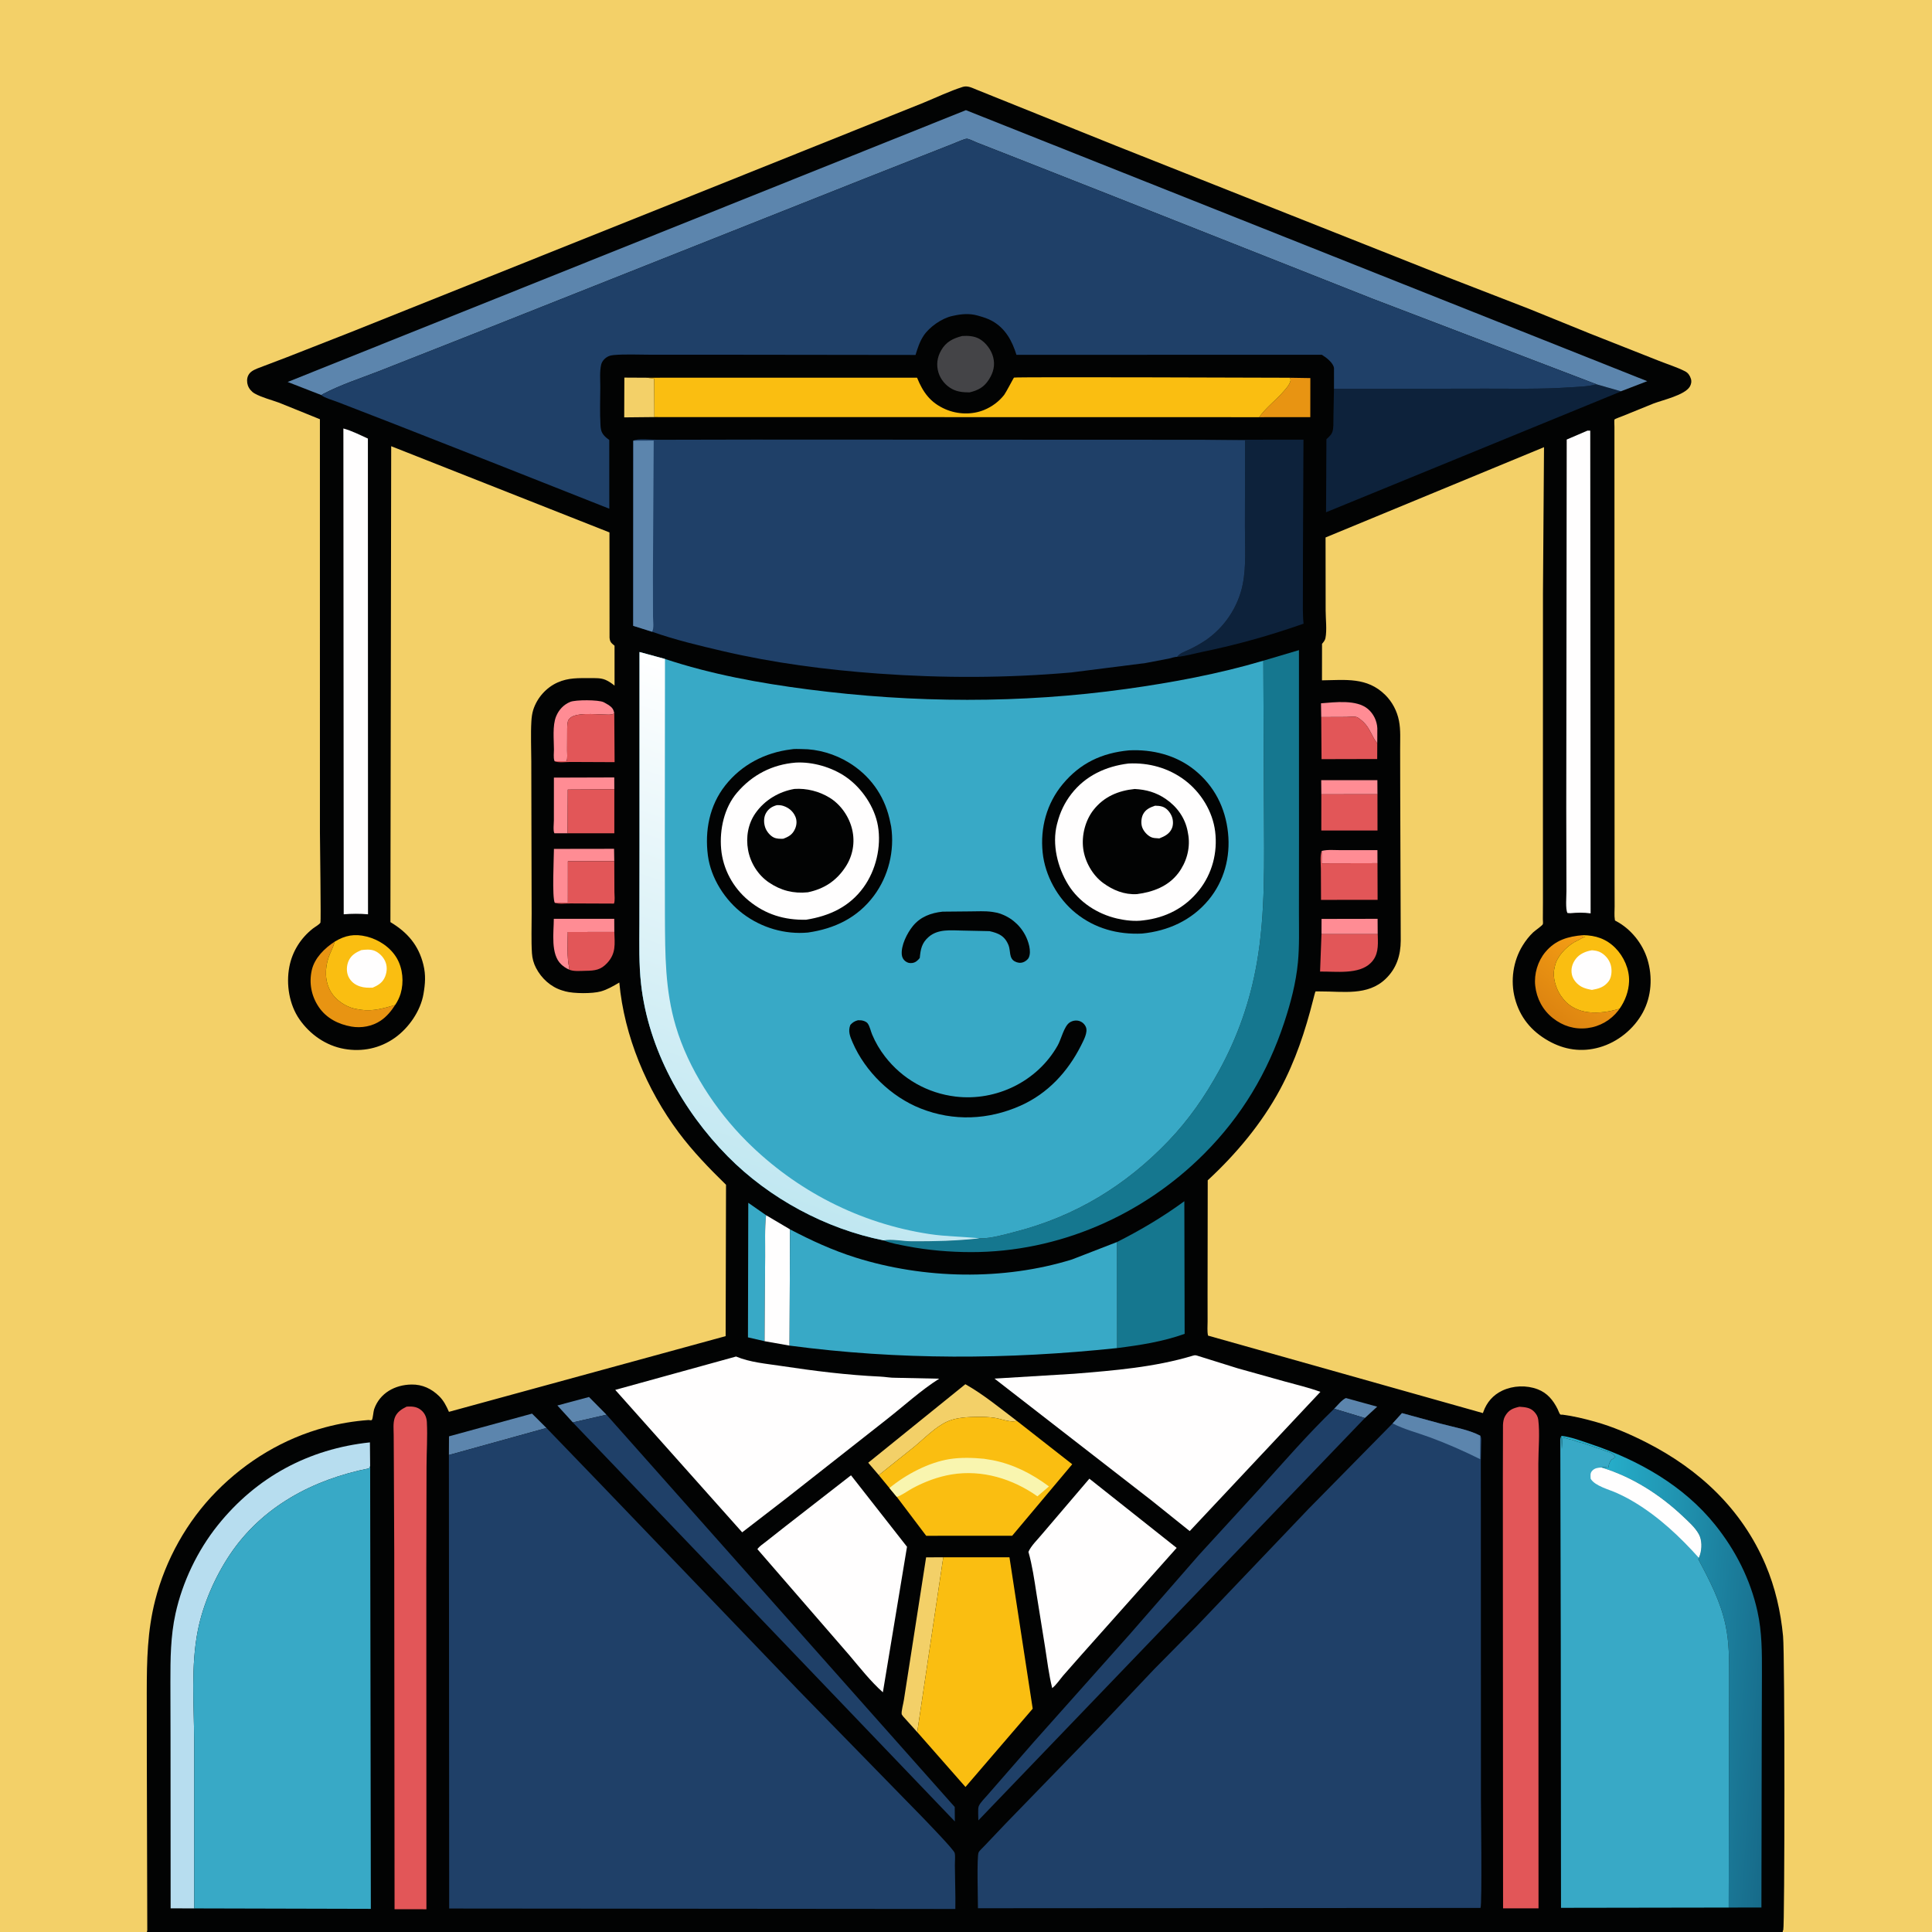
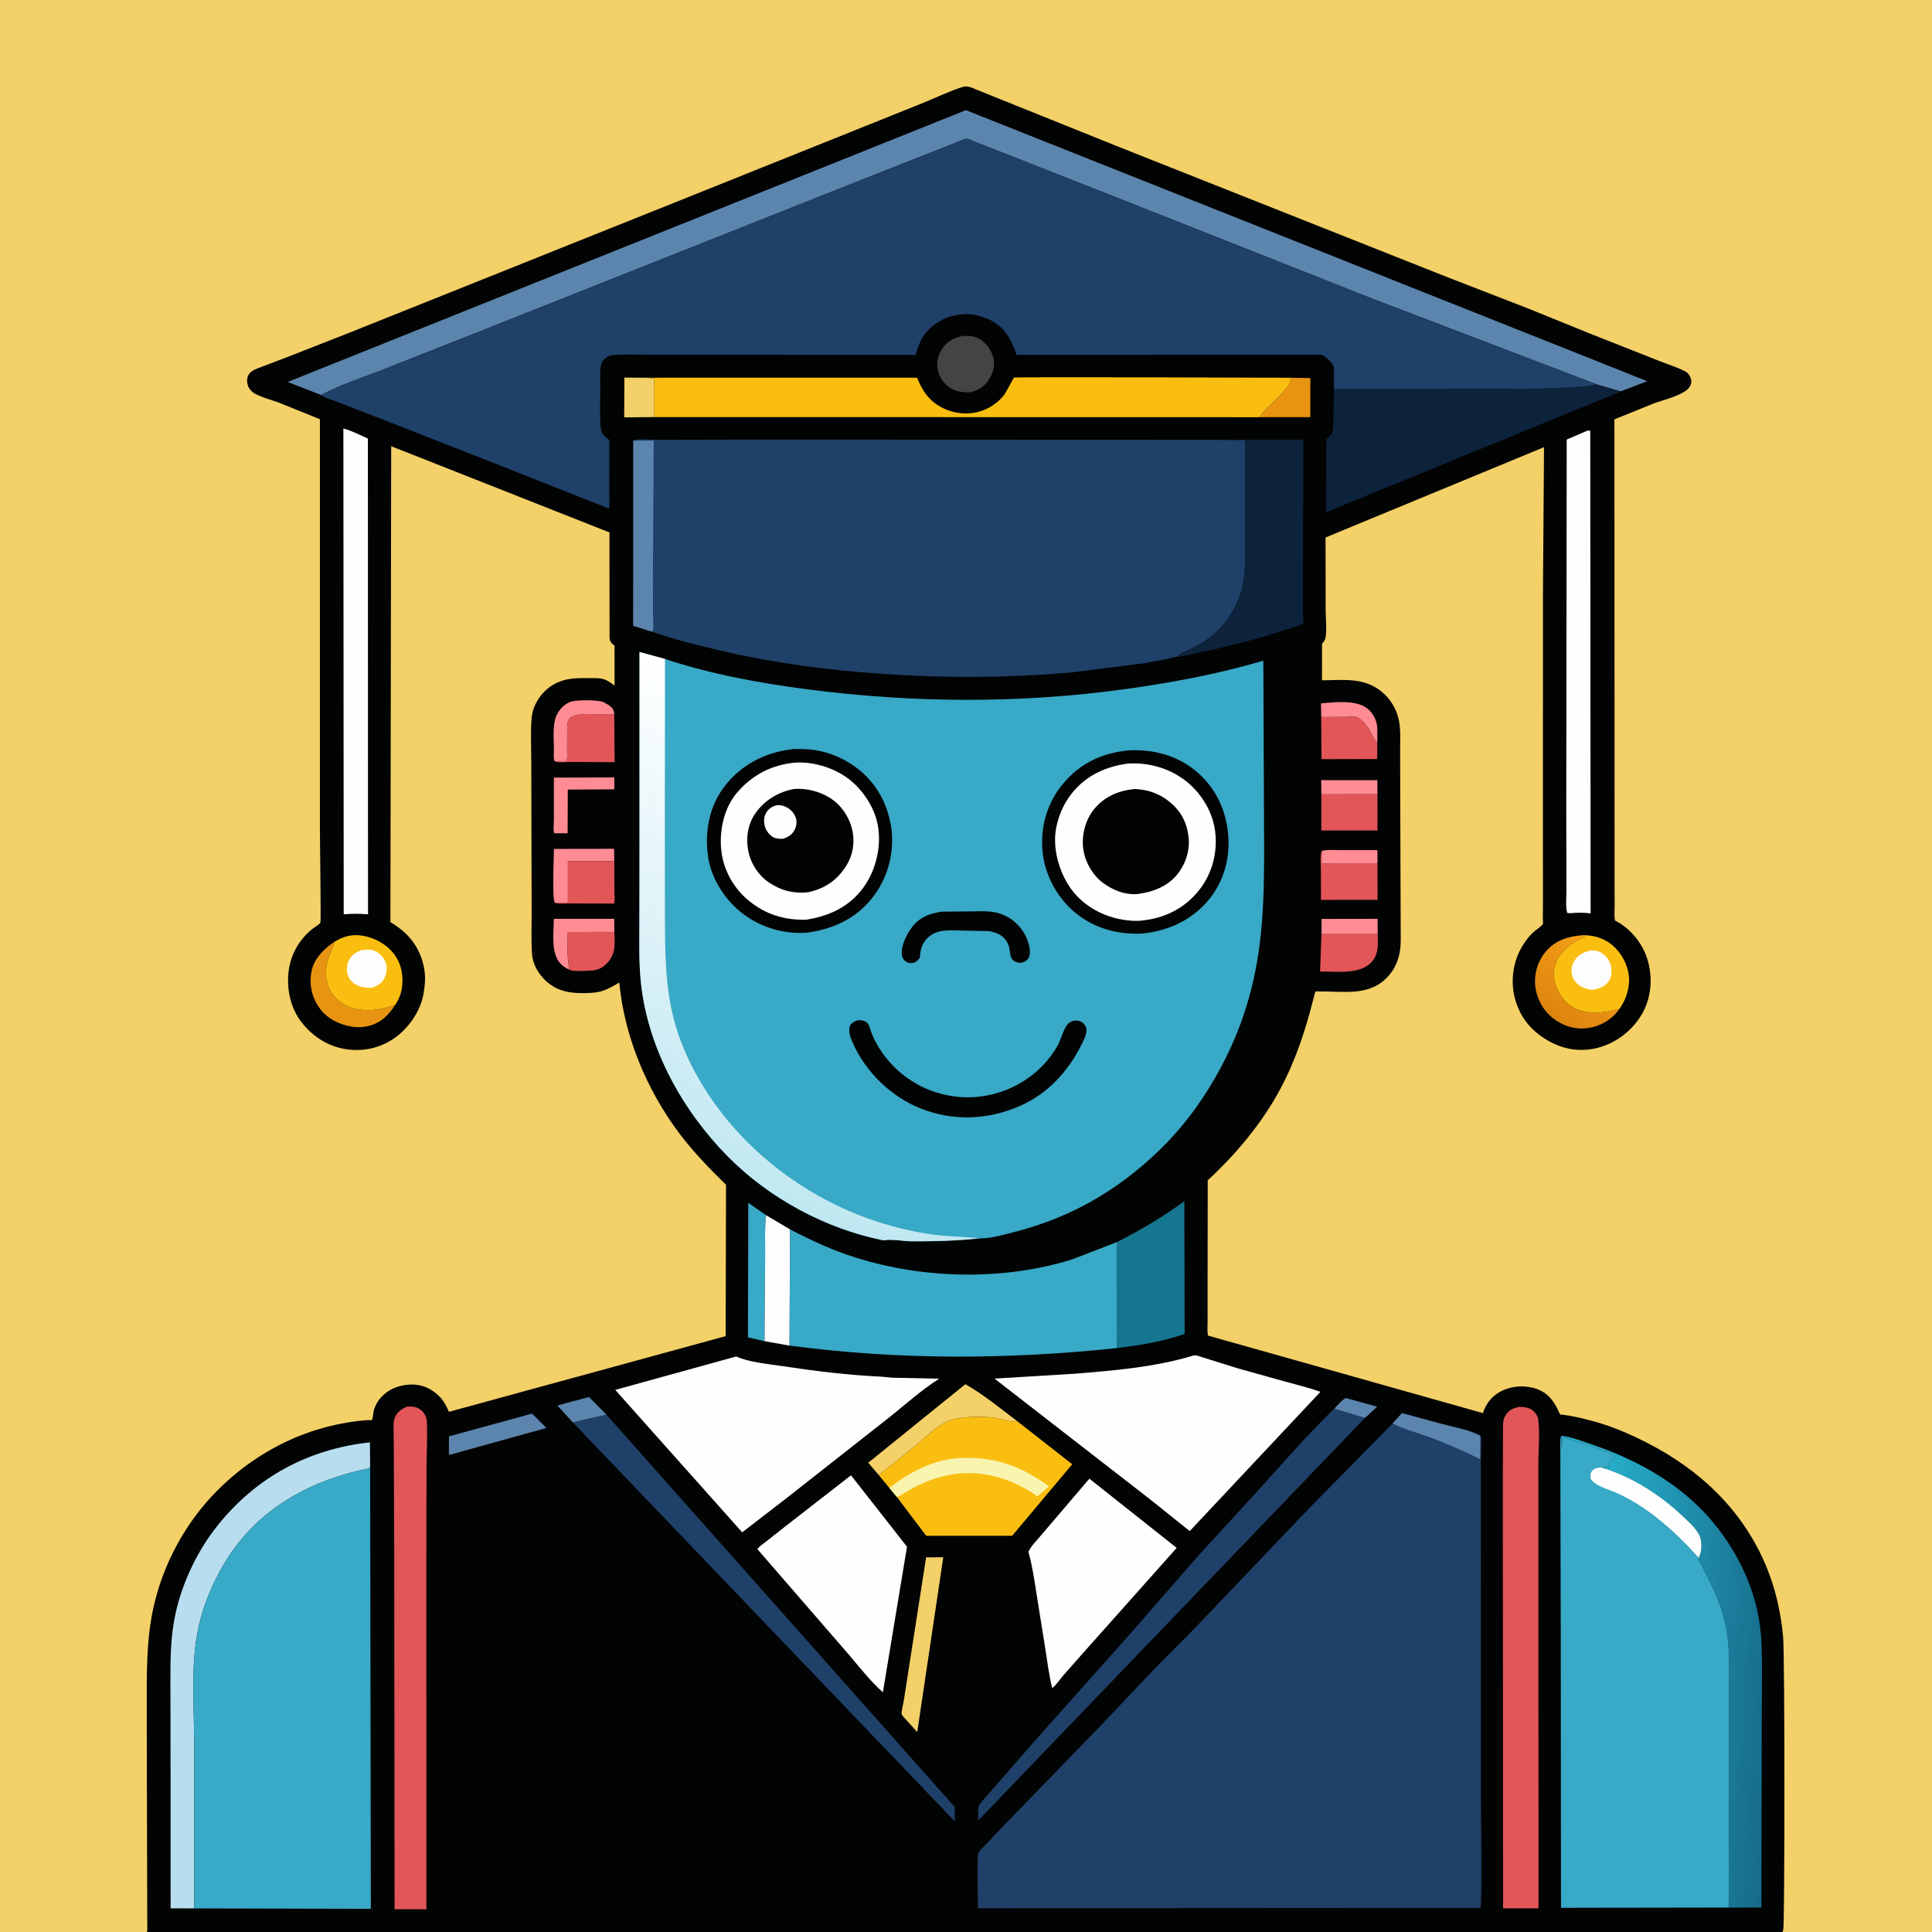
<svg xmlns="http://www.w3.org/2000/svg" version="1.1" style="display: block;" viewBox="0 0 2048 2048" width="1024" height="1024">
  <rect x="0" y="0" width="2048" height="2048" fill="#333333" stroke="none" />
  <defs>
    <linearGradient id="Gradient1" gradientUnits="userSpaceOnUse" x1="1646.46" y1="1076.78" x2="1700.25" y2="1009.1">
      <stop class="stop0" offset="0" stop-opacity="1" stop-color="rgb(221,132,16)" />
      <stop class="stop1" offset="1" stop-opacity="1" stop-color="rgb(245,159,21)" />
    </linearGradient>
    <linearGradient id="Gradient2" gradientUnits="userSpaceOnUse" x1="1880.74" y1="1788.35" x2="1689.76" y2="1775.32">
      <stop class="stop0" offset="0" stop-opacity="1" stop-color="rgb(23,107,138)" />
      <stop class="stop1" offset="1" stop-opacity="1" stop-color="rgb(38,173,201)" />
    </linearGradient>
    <linearGradient id="Gradient3" gradientUnits="userSpaceOnUse" x1="759.53" y1="1255.4" x2="921.815" y2="773.336">
      <stop class="stop0" offset="0" stop-opacity="1" stop-color="rgb(192,231,241)" />
      <stop class="stop1" offset="1" stop-opacity="1" stop-color="rgb(255,255,255)" />
    </linearGradient>
  </defs>
  <path transform="translate(0,0)" fill="rgb(2,3,3)" d="M 155.741 2048 L -0 2048 L 0 -0 L 2048 0 L 2048 2048 L 1889.77 2048 L 1041.18 2048 L 1007.82 2048 L 155.741 2048 z" />
  <path transform="translate(0,0)" fill="rgb(92,133,173)" d="M 1414.27 1493.33 C 1417.46 1490.14 1422.75 1483.49 1426.76 1481.98 L 1459.87 1491.14 L 1446.8 1503.17 L 1414.27 1493.33 z" />
  <path transform="translate(0,0)" fill="rgb(92,133,173)" d="M 607.202 1507.81 L 590.832 1489.87 L 624.356 1480.87 L 642.918 1499.64 L 607.202 1507.81 z" />
  <path transform="translate(0,0)" fill="rgb(255,140,148)" d="M 1401.04 902.019 C 1407.27 900.416 1414.66 901.195 1421.07 901.184 L 1460.13 901.187 L 1460.19 915.004 L 1400.96 915.149 L 1401.04 902.019 z" />
  <path transform="translate(0,0)" fill="rgb(255,140,148)" d="M 1400.67 841.98 L 1400.53 827.032 L 1460.08 827.01 L 1460.16 841.893 L 1400.67 841.98 z" />
  <path transform="translate(0,0)" fill="rgb(255,140,148)" d="M 1400.83 990.166 L 1400.89 974.088 L 1460.31 973.976 L 1460.41 990.197 L 1400.83 990.166 z" />
  <path transform="translate(0,0)" fill="rgb(255,140,148)" d="M 1400.55 760.122 L 1400.31 745.525 C 1415.27 744.377 1438.1 741.327 1450.13 751.606 C 1456.06 756.675 1459.65 764.208 1460.03 772 L 1459.97 788.042 C 1454.09 780.759 1452.46 772.271 1445.4 765.49 C 1443.74 763.891 1439.91 760.484 1437.65 759.968 C 1434.91 759.34 1430.02 760 1427.04 760.012 L 1400.55 760.122 z" />
  <path transform="translate(0,0)" fill="rgb(243,208,104)" d="M 693.681 442.122 L 661.689 442.442 L 661.852 400.273 L 685.482 400.401 L 693.5 401.388 L 693.681 442.122 z" />
  <path transform="translate(0,0)" fill="rgb(255,140,148)" d="M 602.919 1027.65 C 599.99 1026.35 597.128 1024.41 594.809 1022.2 C 583.482 1011.35 587.002 988.598 587.067 973.984 L 651.126 973.985 L 651.218 987.917 L 601.88 987.935 C 601.845 1000.51 600.767 1014.15 603.485 1026.45 L 602.919 1027.65 z" />
  <path transform="translate(0,0)" fill="rgb(255,140,148)" d="M 587.991 806.998 L 587.63 806.24 C 586.526 803.094 587.205 798.025 587.203 794.671 C 587.197 784.065 585.488 769.218 589.481 759.424 C 592.328 752.438 597.466 746.906 604.5 744.024 C 610.241 741.672 634.473 741.698 639.909 744.361 L 641 744.951 L 645.187 747.362 C 648.901 749.909 650.356 751.805 651.149 756.124 L 650.185 756.748 C 647.555 757.983 643.738 757.441 640.821 757.432 C 631.548 757.405 608.294 754.438 602.832 762.74 C 601.362 764.975 601.354 769.393 601.258 772.047 L 601.172 795.52 C 601.181 799.173 601.707 803.368 600.659 806.871 L 587.991 806.998 z" />
  <path transform="translate(0,0)" fill="rgb(232,148,18)" d="M 1367.03 400.429 L 1389.02 400.784 L 1388.97 442.18 L 1334.81 442.237 C 1341.5 432.559 1352.45 424.281 1360.35 415.257 C 1363.02 412.2 1366.82 408.078 1367.86 404.075 C 1368.4 402.021 1367.99 402.123 1367.03 400.429 z" />
  <path transform="translate(0,0)" fill="rgb(255,140,148)" d="M 601.704 883.317 L 587.677 883.301 C 586.154 880.686 587.13 872.854 587.132 869.653 L 587.162 824.305 L 651.14 824.11 L 651.22 836.734 L 601.881 836.992 L 601.704 883.317 z" />
  <path transform="translate(0,0)" fill="rgb(255,140,148)" d="M 588.096 957.042 C 585.082 951.518 587.147 909.269 587.2 899.863 L 650.932 899.767 L 651.163 912.888 L 602 912.983 L 601.985 956.875 L 588.096 957.042 z" />
  <path transform="translate(0,0)" fill="rgb(226,86,88)" d="M 651.218 987.917 C 651.589 1000.66 653.209 1010.42 643.728 1020.74 C 636.861 1028.22 630.636 1028.96 620.976 1029.09 C 615.64 1029.17 607.689 1030.09 602.919 1027.65 L 603.485 1026.45 C 600.767 1014.15 601.845 1000.51 601.88 987.935 L 651.218 987.917 z" />
  <path transform="translate(0,0)" fill="rgb(92,133,173)" d="M 475.851 1542.37 L 475.95 1522.58 L 563.988 1498.49 L 579.255 1513.7 L 475.851 1542.37 z" />
  <path transform="translate(0,0)" fill="rgb(232,148,18)" d="M 418.861 1065.33 C 414.774 1071.73 409.861 1077.7 403.5 1081.97 C 394.569 1087.96 383.048 1090.06 372.527 1088.22 C 358.683 1085.81 345.926 1079.34 337.906 1067.47 C 330.034 1055.82 327.384 1042.04 330.523 1028.32 C 333.455 1015.5 344.144 1005.07 354.844 998.147 L 354.548 999.211 C 353.014 1004.57 350.346 1009.19 348.505 1014.39 C 344.283 1026.3 344.122 1040.03 350.616 1051.16 C 355.848 1060.12 366.198 1067.09 376.309 1069.35 L 381.5 1070.2 L 383.079 1070.45 C 395.201 1072.25 407.329 1068.69 418.861 1065.33 z" />
  <path transform="translate(0,0)" fill="rgb(226,86,88)" d="M 1400.83 990.166 L 1460.41 990.197 L 1460.5 992.38 C 1460.81 1002.89 1461.13 1012.63 1453.23 1020.6 C 1440.59 1033.35 1416.15 1029.65 1399.33 1029.9 L 1400.83 990.166 z" />
  <path transform="translate(0,0)" fill="rgb(226,86,88)" d="M 651.163 912.888 L 651.305 945.595 C 651.317 948.907 652.103 954.92 650.815 957.847 L 604.897 957.66 C 600.129 957.637 592.409 958.689 588.096 957.042 L 601.985 956.875 L 602 912.983 L 651.163 912.888 z" />
  <path transform="translate(0,0)" fill="rgb(226,86,88)" d="M 1460.16 841.893 L 1460.21 880.368 L 1400.64 880.384 L 1400.67 841.98 L 1460.16 841.893 z" />
-   <path transform="translate(0,0)" fill="rgb(226,86,88)" d="M 651.22 836.734 L 651.212 883.324 L 601.704 883.317 L 601.881 836.992 L 651.22 836.734 z" />
  <path transform="translate(0,0)" fill="rgb(226,86,88)" d="M 1401.04 902.019 L 1400.96 915.149 L 1460.19 915.004 L 1460.32 953.864 L 1400.34 953.919 L 1400.2 921.003 C 1400.14 915.185 1399.1 907.487 1401.04 902.019 z" />
  <path transform="translate(0,0)" fill="rgb(226,86,88)" d="M 1400.55 760.122 L 1427.04 760.012 C 1430.02 760 1434.91 759.34 1437.65 759.968 C 1439.91 760.484 1443.74 763.891 1445.4 765.49 C 1452.46 772.271 1454.09 780.759 1459.97 788.042 L 1459.89 804.592 L 1400.89 804.735 L 1400.55 760.122 z" />
  <path transform="translate(0,0)" fill="rgb(226,86,88)" d="M 651.149 756.124 L 651.503 807.913 L 604.421 807.707 C 600.043 807.688 591.712 808.769 587.991 806.998 L 600.659 806.871 C 601.707 803.368 601.181 799.173 601.172 795.52 L 601.258 772.047 C 601.354 769.393 601.362 764.975 602.832 762.74 C 608.294 754.438 631.548 757.405 640.821 757.432 C 643.738 757.441 647.555 757.983 650.185 756.748 L 651.149 756.124 z" />
  <path transform="translate(0,0)" fill="rgb(56,169,198)" d="M 810.478 1421.72 L 792.871 1417.66 L 793.209 1275.03 L 812.098 1288.19 C 810.455 1302.5 811.244 1317.75 811.089 1332.2 L 810.478 1421.72 z" />
  <path transform="translate(0,0)" fill="url(#Gradient1)" d="M 1716.83 1069.28 L 1715.51 1071.12 C 1707.47 1081.54 1695.75 1088.26 1682.65 1089.85 C 1669.18 1091.48 1656.75 1087.64 1646.15 1079.27 C 1635.38 1070.77 1628.92 1058.55 1627.41 1045 C 1626.02 1032.46 1630.05 1018.92 1638.16 1009.21 C 1648.78 996.501 1662.17 992.625 1678.02 991.313 L 1677.5 992.727 L 1680.51 993.25 L 1679.13 993.527 C 1676.88 994.088 1674.89 995.835 1672.66 996.807 C 1663.25 1000.91 1653.07 1010.69 1649.36 1020.41 C 1648.66 1022.25 1648.27 1024.08 1647.87 1026 L 1647.61 1027.17 C 1645.75 1036.46 1649.37 1047.75 1654.48 1055.38 L 1656.69 1058.31 L 1657.53 1059.39 C 1663.82 1067.33 1674.05 1071.93 1684 1072.99 C 1695.26 1074.19 1706.03 1072.46 1716.83 1069.28 z" />
  <path transform="translate(0,0)" fill="rgb(68,68,71)" d="M 1019.95 356.168 C 1026.15 355.764 1033.02 356.161 1038.5 359.396 C 1045.28 363.398 1050.89 371.062 1052.82 378.695 C 1054.96 387.193 1053.08 394.726 1048.46 402.053 C 1043.26 410.308 1037.11 413.696 1027.79 415.942 C 1021.28 415.886 1015.32 415.527 1009.4 412.423 C 1002.56 408.842 997.102 402.352 994.836 395 C 992.34 386.901 993.389 378.904 997.578 371.516 C 1002.8 362.303 1010.23 358.708 1019.95 356.168 z" />
  <path transform="translate(0,0)" fill="rgb(243,208,104)" d="M 931.571 1563.68 L 920.343 1550.55 L 1023.31 1467.33 C 1042.43 1478.05 1060.4 1492.99 1077.87 1506.17 L 1076 1506.58 C 1069.97 1507.64 1060.76 1503.94 1054.5 1502.99 C 1048.37 1502.06 1042.21 1501.89 1036.02 1501.96 C 1026 1502.09 1014.19 1502.55 1004.84 1506.58 C 991.928 1512.13 979.79 1524.85 968.973 1533.77 L 931.571 1563.68 z" />
  <path transform="translate(0,0)" fill="rgb(243,208,104)" d="M 972.31 1836.1 L 957.238 1819.34 C 957.047 1819.07 955.857 1817.33 955.839 1817.24 C 955.239 1814.1 957.707 1805.53 958.172 1801.99 L 981.711 1650.86 L 999.911 1650.78 L 972.31 1836.1 z" />
  <path transform="translate(0,0)" fill="rgb(255,254,254)" d="M 812.098 1288.19 L 837.433 1303.16 L 836.956 1426.4 L 810.478 1421.72 L 811.089 1332.2 C 811.244 1317.75 810.455 1302.5 812.098 1288.19 z" />
  <path transform="translate(0,0)" fill="rgb(250,190,17)" d="M 1678.02 991.313 C 1691.4 991.474 1702.66 995.163 1712.25 1004.8 C 1721.32 1013.91 1727.32 1027.4 1726.88 1040.32 C 1726.53 1050.64 1722.79 1060.85 1716.83 1069.28 C 1706.03 1072.46 1695.26 1074.19 1684 1072.99 C 1674.05 1071.93 1663.82 1067.33 1657.53 1059.39 L 1656.69 1058.31 L 1654.48 1055.38 C 1649.37 1047.75 1645.75 1036.46 1647.61 1027.17 L 1647.87 1026 C 1648.27 1024.08 1648.66 1022.25 1649.36 1020.41 C 1653.07 1010.69 1663.25 1000.91 1672.66 996.807 C 1674.89 995.835 1676.88 994.088 1679.13 993.527 L 1680.51 993.25 L 1677.5 992.727 L 1678.02 991.313 z" />
  <path transform="translate(0,0)" fill="rgb(255,254,254)" d="M 1687.52 1007.32 C 1691.21 1007.64 1694.29 1008.07 1697.5 1010.03 C 1702.91 1013.36 1706.84 1018.69 1707.93 1025 C 1708.75 1029.76 1708.25 1036.23 1705.22 1040.23 C 1700.48 1046.49 1694.78 1048.01 1687.49 1049.36 C 1683.72 1048.61 1679.91 1047.85 1676.5 1045.99 C 1671.7 1043.39 1667.36 1038.45 1666.25 1033 C 1665.02 1026.94 1666.7 1021.36 1670.36 1016.5 C 1674.42 1011.1 1681.06 1008.38 1687.52 1007.32 z" />
  <path transform="translate(0,0)" fill="rgb(250,190,17)" d="M 354.844 998.147 C 366.02 991.449 375.886 989.609 388.657 992.787 C 401.551 995.995 414.061 1004.25 420.745 1015.89 C 427.034 1026.85 428.242 1041.16 424.687 1053.23 C 423.477 1057.33 421.29 1061.83 418.861 1065.33 C 407.329 1068.69 395.201 1072.25 383.079 1070.45 L 381.5 1070.2 L 376.309 1069.35 C 366.198 1067.09 355.848 1060.12 350.616 1051.16 C 344.122 1040.03 344.283 1026.3 348.505 1014.39 C 350.346 1009.19 353.014 1004.57 354.548 999.211 L 354.844 998.147 z" />
  <path transform="translate(0,0)" fill="rgb(255,254,254)" d="M 382.863 1007.18 C 387.229 1006.57 392.495 1006.16 396.696 1007.74 C 401.535 1009.57 405.998 1013.99 408.161 1018.66 C 410.602 1023.92 410.401 1029.58 408.349 1034.94 C 405.864 1041.43 401.123 1044.35 395.003 1046.98 C 390.261 1047.11 386.163 1047.12 381.62 1045.65 C 376.186 1043.9 371.807 1040.49 369.363 1035.24 C 367.032 1030.23 367.279 1023.87 369.433 1018.82 C 372.043 1012.71 377.021 1009.73 382.863 1007.18 z" />
  <path transform="translate(0,0)" fill="rgb(21,119,143)" d="M 1184.06 1316.6 C 1209.27 1303.88 1232.66 1289.99 1255.45 1273.35 L 1255.77 1413.93 C 1232.83 1422.19 1208.29 1425.99 1184.17 1429.01 L 1184.06 1316.6 z" />
  <path transform="translate(0,0)" fill="rgb(31,64,104)" d="M 642.918 1499.64 L 1012.06 1915.5 L 1012.18 1930.81 L 607.202 1507.81 L 642.918 1499.64 z" />
  <path transform="translate(0,0)" fill="rgb(255,254,254)" d="M 1682.75 456.5 L 1685.73 456.5 L 1686.12 968.215 C 1678.67 967.163 1671.99 967.347 1664.5 968.028 L 1661.6 967.829 C 1659.28 964.185 1660.54 949.488 1660.49 944.581 L 1660.31 856.944 L 1660.78 465.933 L 1682.75 456.5 z" />
  <path transform="translate(0,0)" fill="rgb(31,64,104)" d="M 1414.27 1493.33 L 1446.8 1503.17 L 1037.09 1929.7 C 1037.17 1926.42 1036.42 1917.59 1037.44 1914.81 C 1038.9 1910.85 1044.81 1905.28 1047.59 1901.9 L 1095.92 1846.5 L 1197.39 1732.62 L 1270.91 1648.34 L 1334.92 1578.47 C 1360.76 1549.85 1386.55 1520.1 1414.27 1493.33 z" />
  <path transform="translate(0,0)" fill="rgb(255,254,254)" d="M 363.998 454.201 C 372.937 456.639 381.554 461.067 389.981 464.89 L 390.109 969.193 C 381.344 968.44 373.113 968.484 364.346 969.194 L 363.998 454.201 z" />
  <path transform="translate(0,0)" fill="rgb(13,34,59)" d="M 1273.66 466.174 L 1381.73 466.049 L 1381.2 582.46 L 1381.13 630.46 C 1381.17 640.625 1380.76 651.03 1381.83 661.143 C 1346.51 673.532 1311.83 683.331 1275.16 690.901 C 1266.2 692.75 1256.77 695.532 1247.7 696.338 C 1251.17 692.045 1256.14 690.734 1260.99 688.391 C 1266.9 685.534 1272.87 682.261 1278.29 678.541 C 1298.28 664.791 1312.57 643.167 1317.33 619.5 C 1321.28 599.842 1319.62 578.216 1319.67 558.167 L 1319.84 466.609 L 1273.66 466.174 z" />
  <path transform="translate(0,0)" fill="rgb(183,221,239)" d="M 205.889 2022.99 L 180.868 2022.93 L 180.77 1844.77 L 180.636 1783.02 C 180.611 1758.58 180.768 1734.51 186.041 1710.5 C 193.403 1676.97 209.361 1643.67 230.816 1616.87 C 271.756 1565.75 327.157 1535.91 392.127 1528.98 L 392.369 1554.21 L 391.218 1556.5 C 332.048 1568.32 277.831 1596.84 243.569 1648.15 C 228.011 1671.45 215.284 1700.42 209.77 1728.02 C 202.194 1765.94 205.657 1807.1 205.846 1845.66 L 205.889 2022.99 z" />
  <path transform="translate(0,0)" fill="url(#Gradient2)" d="M 1655.16 1522.05 C 1665.58 1523.2 1677.45 1527.8 1687.41 1531.16 C 1737.27 1548.02 1784.85 1574.9 1818.17 1616.46 C 1839.76 1643.38 1855.46 1674.22 1862.95 1708 C 1867.86 1730.1 1867.77 1751.9 1867.72 1774.38 L 1867.51 1837.53 L 1867.18 2022.05 L 1832.49 2022.1 L 1832.87 1832.14 L 1832.96 1777.6 C 1832.96 1758.97 1833.06 1741.61 1829.27 1723.23 C 1824.06 1697.95 1812.28 1675.42 1800.29 1652.87 L 1800.84 1651.34 L 1802.06 1647.98 C 1804.06 1641.48 1804.16 1632.58 1800.86 1626.5 C 1796.95 1619.31 1790.16 1613.33 1784.28 1607.76 C 1759.66 1584.42 1730.19 1565.53 1697.59 1555.63 C 1699.52 1555.2 1700.72 1554.89 1702.7 1555.36 C 1704.58 1555.8 1703.43 1556.01 1705.17 1555.23 C 1705.14 1552.03 1706.37 1550.17 1707.96 1547.5 C 1709.57 1546.65 1710.93 1545.69 1712.38 1544.58 C 1708.91 1538.88 1705.32 1539.76 1699.92 1537.36 C 1697.19 1536.15 1694.46 1535.56 1691.72 1534.52 L 1686.37 1532.66 C 1682.89 1531.68 1679.29 1529.8 1675.77 1529.24 C 1673.87 1528.95 1672.16 1528.32 1670.37 1527.66 L 1667.05 1526.45 C 1664.39 1525.87 1662.13 1525.4 1659.57 1524.43 C 1658 1523.83 1657.81 1524.25 1656.27 1524.77 L 1655.6 1536.02 L 1655.16 1522.05 z" />
  <path transform="translate(0,0)" fill="rgb(255,254,254)" d="M 1154.78 1567.46 L 1247.32 1640.84 L 1146.68 1753.85 L 1127.09 1776.07 C 1123.53 1780.28 1119.7 1786.11 1115.38 1789.47 C 1111.83 1775.27 1110.08 1760.45 1107.81 1746 L 1098.67 1689.06 C 1096.37 1674.28 1094.26 1659.48 1090.19 1645.06 C 1092.83 1638.64 1100.48 1631.4 1104.93 1625.9 L 1154.78 1567.46 z" />
  <path transform="translate(0,0)" fill="rgb(250,190,17)" d="M 931.571 1563.68 L 968.973 1533.77 C 979.79 1524.85 991.928 1512.13 1004.84 1506.58 C 1014.19 1502.55 1026 1502.09 1036.02 1501.96 C 1042.21 1501.89 1048.37 1502.06 1054.5 1502.99 C 1060.76 1503.94 1069.97 1507.64 1076 1506.58 L 1077.87 1506.17 L 1136.6 1552.17 L 1072.94 1627.97 L 981.807 1628 L 950.642 1586.77 L 942.849 1577.38 L 931.571 1563.68 z" />
  <path transform="translate(0,0)" fill="rgb(249,245,175)" d="M 942.849 1577.38 C 960.006 1563.17 984.145 1550.33 1006.34 1546.74 C 1018.08 1544.84 1031.2 1545.19 1043 1546.35 L 1052 1547.81 C 1074.22 1552.13 1093.88 1562.2 1111.96 1575.67 L 1099.72 1586.17 C 1073.47 1567.58 1041.19 1557.69 1008.87 1562.95 C 994.488 1565.29 979.697 1570.83 966.933 1577.82 C 961.843 1580.61 956.103 1585.01 950.642 1586.77 L 942.849 1577.38 z" />
  <path transform="translate(0,0)" fill="rgb(226,86,88)" d="M 431.04 1491.1 L 432.076 1491.04 C 437.955 1490.74 442.893 1491.37 447.318 1495.59 C 450.655 1498.78 452.247 1502.94 452.485 1507.5 C 453.288 1522.87 452.191 1539.02 452.145 1554.46 L 451.908 1662.14 L 452.02 2023.9 L 437.75 2023.85 L 418.248 2023.86 L 417.912 1645.19 L 417.502 1552.54 L 417.324 1521 C 417.297 1515.33 416.536 1508.59 418.368 1503.18 C 420.415 1497.14 425.588 1493.75 431.04 1491.1 z" />
  <path transform="translate(0,0)" fill="rgb(255,254,254)" d="M 902.094 1563.87 L 961.464 1639.64 L 935.886 1793.91 C 922.814 1782.28 911.601 1767.89 900.32 1754.58 L 802.869 1642.16 C 805.033 1639.05 808.825 1636.68 811.8 1634.31 L 832.555 1617.97 L 902.094 1563.87 z" />
  <path transform="translate(0,0)" fill="rgb(226,86,88)" d="M 1610.66 1491.21 C 1616.61 1491.65 1622.07 1491.96 1626.37 1496.57 C 1628.66 1499.02 1630.21 1501.65 1630.63 1505 C 1632.44 1519.48 1630.73 1536.36 1630.71 1551.13 L 1630.77 1652 L 1630.9 2022.94 L 1612.82 2022.93 L 1593.32 2022.93 L 1593.12 1678.17 L 1593.08 1566.15 L 1593.23 1510.51 C 1593.39 1507.28 1593.85 1503.83 1595.53 1501.01 C 1599.36 1494.55 1603.57 1492.85 1610.66 1491.21 z" />
  <path transform="translate(0,0)" fill="rgb(13,34,59)" d="M 1414.06 412.251 L 1574.91 411.964 C 1604.19 411.96 1633.58 412.616 1662.81 410.683 C 1672.51 410.041 1682.98 409.88 1692.41 407.394 L 1718.25 414.789 L 1716.21 415.807 L 1405.67 543.023 L 1406.06 465.61 L 1407.06 464.668 C 1408.93 462.869 1411.23 460.817 1412.19 458.349 C 1413.86 454.079 1413.37 447.84 1413.48 443.23 L 1414.06 412.251 z" />
-   <path transform="translate(0,0)" fill="rgb(250,190,17)" d="M 999.911 1650.78 L 1070.07 1650.8 L 1094.71 1811.3 L 1023.44 1894.27 L 972.31 1836.1 L 999.911 1650.78 z" />
  <path transform="translate(0,0)" fill="rgb(250,190,17)" d="M 685.482 400.401 L 972.11 400.351 C 978.493 416.056 986.369 426.96 1002.37 433.86 C 1015.09 439.343 1030.44 439.86 1043.33 434.51 C 1051.63 431.064 1058.9 425.678 1064.46 418.594 C 1066.21 416.368 1074.53 400.428 1074.83 400.28 C 1076.64 399.381 1342.92 400.361 1367.03 400.429 C 1367.99 402.123 1368.4 402.021 1367.86 404.075 C 1366.82 408.078 1363.02 412.2 1360.35 415.257 C 1352.45 424.281 1341.5 432.559 1334.81 442.237 L 693.681 442.122 L 693.5 401.388 L 685.482 400.401 z" />
-   <path transform="translate(0,0)" fill="rgb(21,119,143)" d="M 1339.19 700.358 L 1376.95 689.162 L 1377 887.491 L 1376.93 967.174 C 1376.91 984.781 1377.53 1002.64 1375.85 1020.18 C 1373.75 1042.03 1368.23 1062.96 1361.37 1083.76 C 1343.79 1137.06 1316.2 1183.11 1276.6 1222.88 C 1211.31 1288.44 1122.12 1327.37 1029.33 1327.29 C 1006.98 1327.27 983.409 1325.3 961.478 1321.02 C 953.371 1319.44 944.148 1317.9 936.524 1314.82 C 945.423 1313.17 957.058 1315.77 966.409 1315.82 C 990.262 1315.95 1014.66 1315.33 1038.38 1312.67 L 1039.56 1312.73 C 1050.83 1312.81 1065.62 1308.47 1076.66 1305.62 C 1139.91 1289.31 1193.26 1256.82 1238.37 1209.75 C 1260.1 1187.07 1277.2 1162.4 1292.3 1134.93 C 1312.03 1099.02 1325.15 1061.44 1332.25 1021.09 C 1341.66 967.564 1339.94 912.348 1339.86 858.211 L 1339.19 700.358 z" />
  <path transform="translate(0,0)" fill="rgb(255,254,254)" d="M 780.249 1437.97 C 795.084 1444.2 812.37 1445.58 828.189 1447.98 C 862.949 1453.24 897.973 1457.62 933.097 1459.25 C 938.55 1459.5 944.019 1460.62 949.47 1460.51 L 995.567 1461.48 C 975.964 1473.93 958.444 1490.09 940.183 1504.42 L 833.5 1588.28 L 786.746 1624.33 L 652.191 1473.34 L 780.249 1437.97 z" />
  <path transform="translate(0,0)" fill="rgb(255,254,254)" d="M 1264.65 1437.04 C 1266.47 1436.57 1267.01 1436.48 1268.78 1436.96 L 1311.98 1450.46 L 1362.03 1464.46 C 1374.64 1467.92 1387.38 1470.95 1399.68 1475.42 L 1261.14 1623.04 L 1220.95 1590.78 L 1054.22 1461.38 L 1138.89 1456.22 C 1181.08 1452.77 1223.96 1449.34 1264.65 1437.04 z" />
  <path transform="translate(0,0)" fill="rgb(56,169,198)" d="M 837.433 1303.16 C 859.74 1314.88 882.539 1325.35 906.613 1332.95 C 979.273 1355.89 1063.46 1357.69 1136.43 1335.06 L 1184.06 1316.6 L 1184.17 1429.01 C 1068.2 1441.27 952.657 1441.76 836.956 1426.4 L 837.433 1303.16 z" />
  <path transform="translate(0,0)" fill="rgb(92,133,173)" d="M 340.595 418.773 L 304.922 404.905 L 1023.91 116.771 L 1746.14 404.071 L 1718.25 414.789 L 1692.41 407.394 L 1455.25 316.786 L 1172.05 204.78 L 1071 165.012 L 1035.8 151.222 C 1032.8 150.084 1028.14 147.478 1025.1 147.092 C 1022.85 146.806 1013.92 151.034 1011.31 151.971 L 914.494 190.136 L 499.218 355.006 L 401.687 393.447 C 382.466 400.899 361.353 407.788 343.115 417.284 L 340.595 418.773 z" />
  <path transform="translate(0,0)" fill="rgb(56,169,198)" d="M 1832.49 2022.1 L 1654.74 2022.38 L 1654.48 1736.6 L 1653.99 1526.49 C 1654.02 1524.75 1654.37 1523.59 1655.16 1522.05 L 1655.6 1536.02 L 1656.27 1524.77 C 1657.81 1524.25 1658 1523.83 1659.57 1524.43 C 1662.13 1525.4 1664.39 1525.87 1667.05 1526.45 L 1670.37 1527.66 C 1672.16 1528.32 1673.87 1528.95 1675.77 1529.24 C 1679.29 1529.8 1682.89 1531.68 1686.37 1532.66 L 1691.72 1534.52 C 1694.46 1535.56 1697.19 1536.15 1699.92 1537.36 C 1705.32 1539.76 1708.91 1538.88 1712.38 1544.58 C 1710.93 1545.69 1709.57 1546.65 1707.96 1547.5 C 1706.37 1550.17 1705.14 1552.03 1705.17 1555.23 C 1703.43 1556.01 1704.58 1555.8 1702.7 1555.36 C 1700.72 1554.89 1699.52 1555.2 1697.59 1555.63 C 1730.19 1565.53 1759.66 1584.42 1784.28 1607.76 C 1790.16 1613.33 1796.95 1619.31 1800.86 1626.5 C 1804.16 1632.58 1804.06 1641.48 1802.06 1647.98 L 1800.84 1651.34 L 1800.29 1652.87 C 1812.28 1675.42 1824.06 1697.95 1829.27 1723.23 C 1833.06 1741.61 1832.96 1758.97 1832.96 1777.6 L 1832.87 1832.14 L 1832.49 2022.1 z" />
  <path transform="translate(0,0)" fill="rgb(255,254,254)" d="M 1800.84 1651.34 C 1780.58 1628.77 1758.53 1608.05 1732.42 1592.33 C 1726.38 1588.68 1720.08 1585.43 1713.65 1582.53 C 1705.49 1578.85 1690.65 1575.22 1686.16 1567.5 C 1686.07 1564.13 1685.39 1561.58 1687.93 1558.92 C 1690.59 1556.14 1693.96 1555.82 1697.59 1555.63 C 1730.19 1565.53 1759.66 1584.42 1784.28 1607.76 C 1790.16 1613.33 1796.95 1619.31 1800.86 1626.5 C 1804.16 1632.58 1804.06 1641.48 1802.06 1647.98 L 1800.84 1651.34 z" />
  <path transform="translate(0,0)" fill="rgb(56,169,198)" d="M 392.369 1554.21 L 393.104 2023.46 L 205.889 2022.99 L 205.846 1845.66 C 205.657 1807.1 202.194 1765.94 209.77 1728.02 C 215.284 1700.42 228.011 1671.45 243.569 1648.15 C 277.831 1596.84 332.048 1568.32 391.218 1556.5 L 392.369 1554.21 z" />
  <path transform="translate(0,0)" fill="rgb(31,64,104)" d="M 671.305 467.155 C 675.168 464.564 691.642 466.249 697.091 466.192 L 798.08 465.985 L 1273.66 466.174 L 1319.84 466.609 L 1319.67 558.167 C 1319.62 578.216 1321.28 599.842 1317.33 619.5 C 1312.57 643.167 1298.28 664.791 1278.29 678.541 C 1272.87 682.261 1266.9 685.534 1260.99 688.391 C 1256.14 690.734 1251.17 692.045 1247.7 696.338 C 1245.78 696.06 1241.15 697.682 1239.1 698.119 L 1214.01 702.899 L 1135.42 712.853 C 1067.04 718.825 999.255 718.967 930.808 714.015 C 875.458 710.011 820.076 702.791 766 690.155 C 740.858 684.28 715.652 678.275 691.279 669.679 L 671.221 663.392 L 671.305 467.155 z" />
  <path transform="translate(0,0)" fill="rgb(92,133,173)" d="M 671.305 467.155 L 692.956 467.048 L 692.128 608.838 L 692.222 653.445 C 692.248 657.954 693.474 665.939 691.279 669.679 L 671.221 663.392 L 671.305 467.155 z" />
  <path transform="translate(0,0)" fill="rgb(31,64,104)" d="M 340.595 418.773 L 343.115 417.284 C 361.353 407.788 382.466 400.899 401.687 393.447 L 499.218 355.006 L 914.494 190.136 L 1011.31 151.971 C 1013.92 151.034 1022.85 146.806 1025.1 147.092 C 1028.14 147.478 1032.8 150.084 1035.8 151.222 L 1071 165.012 L 1172.05 204.78 L 1455.25 316.786 L 1692.41 407.394 C 1682.98 409.88 1672.51 410.041 1662.81 410.683 C 1633.58 412.616 1604.19 411.96 1574.91 411.964 L 1414.06 412.251 L 1414.09 390.316 C 1413.48 384.589 1405.72 378.824 1401.19 376.055 L 1077.47 376.126 C 1072.9 361.252 1065.68 347.942 1051.5 340.119 C 1047.23 337.763 1042.67 336.294 1038 334.992 L 1036.09 334.444 C 1027.71 332.091 1019.35 332.792 1010.95 334.649 L 1009.55 334.935 C 998.408 337.32 985.164 346.57 978.974 356 C 974.819 362.329 972.709 369.122 970.51 376.265 L 755.909 376 L 688.505 376.001 C 675.948 376.003 662.841 375.281 650.341 376.39 C 646.313 376.748 643.231 378.073 640.41 380.987 C 638.994 382.449 637.736 384.493 637.264 386.487 C 635.538 393.787 636.354 402.868 636.324 410.422 C 636.271 423.72 635.763 437.311 636.523 450.58 C 636.868 456.597 637.885 459.654 642.5 463.807 L 645.834 466.389 L 645.895 539.264 L 527.704 492.508 L 419.485 450.027 L 357.784 426.111 C 353.778 424.527 343.345 421.586 340.595 418.773 z" />
  <path transform="translate(0,0)" fill="rgb(31,64,104)" d="M 1476.25 1508.88 L 1486.13 1497.97 L 1527 1509.1 C 1540.34 1512.71 1556.94 1515.46 1569.16 1521.91 L 1569.95 1523.63 C 1570.45 1525.46 1570.09 1528.43 1570.1 1530.42 L 1569.7 1550 L 1569.76 1597.84 L 1569.85 1907.89 C 1569.84 1918.66 1571.2 2019.14 1569.37 2022.49 L 1036.67 2022.82 C 1036.7 2014.18 1035.32 1968.14 1037.35 1963.69 C 1038.23 1961.74 1041.62 1958.86 1043.2 1957.1 L 1065.98 1933.12 L 1165.5 1830.58 L 1223.45 1769.43 L 1269.05 1723.27 L 1386.87 1599.72 L 1476.25 1508.88 z" />
  <path transform="translate(0,0)" fill="rgb(92,133,173)" d="M 1476.25 1508.88 L 1486.13 1497.97 L 1527 1509.1 C 1540.34 1512.71 1556.94 1515.46 1569.16 1521.91 L 1569.08 1546.81 C 1551.42 1538.03 1534 1530.34 1515.48 1523.52 C 1502.72 1518.82 1488.26 1515.13 1476.25 1508.88 z" />
-   <path transform="translate(0,0)" fill="rgb(31,64,104)" d="M 579.255 1513.7 L 636.956 1573.54 L 723.771 1663.98 L 846.814 1792.18 L 978.624 1927.16 C 983.274 1932.05 1011.12 1960.7 1011.99 1964.22 C 1012.86 1967.73 1012.15 1973.65 1012.21 1977.38 L 1012.77 2012 L 1012.7 2023.58 L 476.154 2023.11 L 475.851 1542.37 L 579.255 1513.7 z" />
  <path transform="translate(0,0)" fill="rgb(56,169,198)" d="M 936.524 1314.82 C 875.185 1302.55 815.43 1270.33 771.479 1225.82 C 723.513 1177.24 687.365 1112.04 679.603 1043.5 C 677.192 1022.22 677.777 1000.87 677.811 979.493 L 677.921 896.651 L 677.908 691.152 L 704.908 698.514 C 753.898 714.819 805.43 724.168 856.559 730.791 C 968.721 745.319 1081.91 745.93 1194 730.308 C 1242.74 723.515 1291.95 714.354 1339.19 700.358 L 1339.86 858.211 C 1339.94 912.348 1341.66 967.564 1332.25 1021.09 C 1325.15 1061.44 1312.03 1099.02 1292.3 1134.93 C 1277.2 1162.4 1260.1 1187.07 1238.37 1209.75 C 1193.26 1256.82 1139.91 1289.31 1076.66 1305.62 C 1065.62 1308.47 1050.83 1312.81 1039.56 1312.73 L 1038.38 1312.67 C 1014.66 1315.33 990.262 1315.95 966.409 1315.82 C 957.058 1315.77 945.423 1313.17 936.524 1314.82 z" />
  <path transform="translate(0,0)" fill="rgb(2,3,3)" d="M 999.134 966.388 L 1028.33 966.115 C 1035.94 966.089 1043.99 965.56 1051.53 966.604 L 1053 966.832 L 1057.04 967.575 C 1069.91 970.999 1080.58 979.5 1086.8 991.311 C 1090.02 997.424 1093.73 1008.42 1090.49 1015.21 C 1089.54 1017.2 1086.77 1019.28 1084.66 1020.01 C 1081.54 1021.1 1078.58 1020.66 1075.7 1019.12 C 1069.4 1015.73 1071.4 1007.96 1069.17 1002.22 C 1065.26 992.186 1058.65 989.251 1048.91 987.044 L 1020.17 986.443 C 1007.95 986.211 994.284 984.549 984.366 993.238 C 976.983 999.706 975.877 1006.28 974.987 1015.5 C 972.879 1018.14 970.55 1020.35 967 1020.81 C 964.053 1021.18 962.004 1020.64 959.657 1018.88 C 957.556 1017.3 956.224 1014.8 955.948 1012.16 C 954.911 1002.23 961.643 989.077 967.674 981.656 C 975.709 971.769 986.893 967.734 999.134 966.388 z" />
  <path transform="translate(0,0)" fill="rgb(2,3,3)" d="M 909.49 1081.5 L 913.038 1081.61 C 915.36 1081.95 918.358 1082.93 919.788 1084.9 C 922.09 1088.06 922.98 1093.02 924.511 1096.65 C 928.094 1105.15 932.521 1112.69 938.161 1119.99 C 956.506 1143.74 983.179 1158.86 1012.99 1162.42 C 1056.2 1167.57 1099.72 1146.25 1121.19 1108.24 C 1124.92 1101.64 1127.83 1088.14 1133.71 1084.01 C 1136.57 1082 1140.46 1081.26 1143.85 1082.24 C 1147.06 1083.16 1149.65 1085.49 1151 1088.5 C 1153.58 1094.22 1148.47 1103.11 1145.96 1108.26 C 1131.85 1136.21 1110.68 1159.19 1081.76 1172.07 C 1047.7 1187.23 1010.78 1188.8 976 1175.07 C 944.656 1162.69 917.168 1135.95 903.791 1105.03 C 901.065 1098.72 898.741 1093.07 901.42 1086.42 C 904.02 1083.64 905.82 1082.51 909.49 1081.5 z" />
  <path transform="translate(0,0)" fill="url(#Gradient3)" d="M 936.524 1314.82 C 875.185 1302.55 815.43 1270.33 771.479 1225.82 C 723.513 1177.24 687.365 1112.04 679.603 1043.5 C 677.192 1022.22 677.777 1000.87 677.811 979.493 L 677.921 896.651 L 677.908 691.152 L 704.908 698.514 L 704.741 885.89 L 704.849 971.901 C 705.092 1011.7 704.899 1049.22 716.345 1087.81 C 729.704 1132.84 758.377 1176.76 791.5 1209.86 C 844.034 1262.36 911.683 1296.97 985.117 1308.13 C 1002.79 1310.82 1020.65 1310.84 1038.38 1312.67 C 1014.66 1315.33 990.262 1315.95 966.409 1315.82 C 957.058 1315.77 945.423 1313.17 936.524 1314.82 z" />
  <path transform="translate(0,0)" fill="rgb(2,3,3)" d="M 838.519 794.378 C 841.824 793.656 846.369 794.025 849.782 794.021 C 867.209 793.996 885.087 799.335 899.907 808.425 C 921.796 821.853 936.739 842.256 942.727 867.224 L 943.142 869 L 944.658 876.16 C 948.462 901.777 941.917 928.641 926.434 949.455 C 909.097 972.76 884.815 984.446 856.546 988.517 C 832.035 990.8 807.346 983.477 787.704 968.738 C 768.552 954.367 753.502 930.825 750.389 906.844 C 746.974 880.541 752.084 853.86 768.731 832.684 C 786.094 810.597 810.907 797.799 838.519 794.378 z" />
  <path transform="translate(0,0)" fill="rgb(255,254,254)" d="M 843.498 808.383 C 861.462 807.357 881.855 813.327 896.651 823.545 C 913.431 835.132 927.182 855.283 930.651 875.5 C 934.442 897.592 928.484 922.596 915.294 940.749 C 900.333 961.337 879.058 971.031 854.532 974.949 C 831.527 975.447 811.395 969.369 793.5 954.577 C 777.036 940.968 766.302 921.212 764.439 899.882 C 762.641 879.318 767.652 856.221 781.284 840.253 C 797.509 821.25 818.636 810.396 843.498 808.383 z" />
  <path transform="translate(0,0)" fill="rgb(2,3,3)" d="M 842.132 836.296 C 855.063 835.434 868.388 838.82 879.416 845.588 C 891.324 852.897 900.17 865.782 903.345 879.348 C 906.532 892.96 904.053 907.056 896.39 918.808 C 886.662 933.727 873.601 942.275 856.332 945.871 C 841.14 947.403 827.884 944.073 815.188 935.503 C 803.528 927.634 795.438 914.674 792.959 900.885 C 790.545 887.455 792.94 873.189 800.866 861.927 C 810.577 848.126 825.665 839.13 842.132 836.296 z" />
  <path transform="translate(0,0)" fill="rgb(255,254,254)" d="M 823.523 853.5 C 825.828 853.385 828.152 853.583 830.354 854.304 C 836.08 856.176 840.627 859.95 843.062 865.505 C 844.906 869.711 844.66 874.316 842.837 878.5 C 840.167 884.631 836.252 886.874 830.23 889.127 C 826.871 889.189 823.227 889.228 820.133 887.717 C 816.242 885.817 812.633 881.32 811.211 877.289 C 809.55 872.58 809.399 866.757 811.796 862.261 C 814.354 857.464 818.399 854.832 823.523 853.5 z" />
  <path transform="translate(0,0)" fill="rgb(2,3,3)" d="M 1196.7 795.425 C 1221.6 794.132 1246.76 800.429 1266.4 816.3 C 1287.31 833.202 1298.97 856.263 1301.76 882.848 C 1304.44 908.44 1297.68 934.052 1281.11 954 C 1263.15 975.612 1238.15 986.891 1210.55 989.608 C 1184.91 990.809 1160.54 984.244 1140.36 967.933 C 1121.2 952.444 1107.76 928.23 1105.24 903.633 C 1102.56 877.489 1109.58 851.68 1126.4 831.372 C 1145.02 808.887 1168.02 798.152 1196.7 795.425 z" />
  <path transform="translate(0,0)" fill="rgb(255,254,254)" d="M 1196.18 809.365 C 1217.61 808.235 1238.76 814.041 1256 827.082 C 1273.03 839.962 1285.48 860.108 1288.11 881.404 C 1290.85 903.603 1285.01 926.097 1271.04 943.671 C 1256.05 962.519 1235.63 972.924 1211.91 975.636 C 1203.07 976.916 1192.74 975.684 1184.12 973.684 C 1163.21 968.832 1143.78 956.287 1132.4 937.878 C 1121.04 919.499 1115.01 895.144 1120.43 873.77 L 1120.91 872 C 1123.72 860.942 1128.64 850.711 1135.65 841.671 C 1150.71 822.233 1172.28 812.325 1196.18 809.365 z" />
  <path transform="translate(0,0)" fill="rgb(2,3,3)" d="M 1202.82 836.363 C 1214.99 836.987 1225.44 839.939 1235.58 846.814 C 1247.56 854.943 1256.3 866.95 1258.97 881.325 L 1259.26 883 L 1259.79 886.062 C 1261.71 900.014 1257.53 914.292 1249.1 925.459 C 1238.44 939.575 1222.23 945.617 1205.24 947.802 C 1191.95 948.594 1179.93 943.709 1169.39 936.005 C 1158.12 927.772 1150.03 913.355 1148.24 899.57 C 1146.41 885.563 1150.43 869.643 1159.2 858.5 C 1170.23 844.506 1185.48 838.083 1202.82 836.363 z" />
-   <path transform="translate(0,0)" fill="rgb(255,254,254)" d="M 1224.42 854.079 C 1226.86 854.065 1229.67 854.307 1232 855.034 C 1236.5 856.437 1239.89 860.482 1241.81 864.623 C 1243.62 868.5 1243.98 873.787 1242.38 877.79 C 1239.94 883.899 1234.6 886.527 1228.89 888.761 L 1227.64 888.651 C 1225.1 888.474 1222.47 888.485 1220.12 887.36 C 1216.07 885.422 1212.31 881.203 1210.77 876.987 C 1209.3 872.953 1209.73 867.048 1211.67 863.243 C 1214.36 857.971 1219.1 855.894 1224.42 854.079 z" />
  <path transform="translate(0,0)" fill="rgb(243,208,104)" d="M 155.741 2048 L -0 2048 L 0 -0 L 2048 0 L 2048 2048 L 1889.77 2048 L 1889.82 2046.89 L 1890.35 2045.83 C 1891.88 2041.73 1892.11 1755.1 1890.12 1734.33 C 1887.63 1708.28 1881.79 1682.72 1871.52 1658.59 C 1846.48 1599.76 1801.23 1557.49 1744.91 1528.89 C 1727.67 1520.13 1709.38 1512.23 1690.73 1507.04 C 1679.36 1503.88 1668.03 1501.11 1656.31 1499.6 C 1655.49 1499.49 1654.45 1499.86 1653.85 1499.29 C 1653.03 1498.53 1651.7 1494.82 1651.11 1493.64 C 1646.35 1484.16 1640.21 1476.61 1630.05 1472.71 C 1618.15 1468.16 1604.01 1468.68 1592.5 1474.12 C 1582.72 1478.74 1576.05 1486.47 1572.41 1496.62 L 1571.95 1497.94 L 1280.57 1415.8 C 1279.54 1411.17 1280.12 1405.53 1280.11 1400.74 L 1280.07 1371.87 L 1280.24 1251.16 C 1310.11 1223.6 1337.49 1190.93 1356.81 1155.03 C 1373.17 1124.64 1383.67 1092.81 1392.09 1059.5 C 1392.28 1058.73 1394.16 1051.21 1394.49 1050.99 C 1394.77 1050.81 1399.1 1050.96 1399.73 1050.96 C 1423.69 1050.84 1449.79 1055.83 1468.74 1037.73 C 1480.39 1026.6 1484.79 1012.68 1484.84 996.951 L 1484.3 841.909 L 1484.21 793.855 C 1484.19 784.105 1484.86 773.712 1482.98 764.125 C 1480.94 753.712 1475.9 744.068 1468.35 736.606 C 1449.05 717.529 1426.14 720.88 1401.35 721.174 L 1401.41 682.5 C 1402.93 680.686 1404.52 678.896 1405.01 676.5 C 1406.74 667.909 1405.24 656.1 1405.24 647.176 L 1405.15 569.745 L 1636.72 474.022 L 1635.61 628.508 L 1635.56 844.779 L 1635.59 956.36 L 1635.49 974.241 C 1635.48 975.605 1635.87 978.609 1635.46 979.682 C 1634.84 981.255 1627.27 986.398 1625.33 988.226 C 1620.98 992.332 1617.21 997.206 1614.08 1002.29 C 1603.95 1018.72 1600.93 1039.61 1605.86 1058.28 C 1611.18 1078.44 1623.31 1093.09 1641.34 1103.3 C 1658.31 1112.91 1676.51 1115.6 1695.41 1110.25 C 1714.75 1104.78 1731.95 1090.86 1741.49 1073.22 C 1750.73 1056.14 1751.98 1035.36 1746.32 1016.91 C 1741.19 1000.16 1728.77 984.712 1713.29 976.489 L 1712.01 975.827 L 1711.82 974.986 C 1711.06 970.53 1711.58 965.407 1711.57 960.848 L 1711.51 932.902 L 1711.48 827.365 L 1711.37 452.223 C 1711.38 451.213 1711.03 445.269 1711.41 444.716 C 1711.9 444.003 1719.33 441.338 1720.44 440.882 L 1752.55 427.839 C 1762.28 424.083 1785.74 418.933 1791.23 409.915 C 1792.75 407.409 1793.33 404.33 1792.43 401.504 C 1791.35 398.133 1789.52 395.288 1786.31 393.638 C 1777.46 389.09 1767.3 386.049 1758.04 382.296 L 1686 353.844 L 1620.43 327.219 L 1533.08 293.349 L 1183.29 154.63 L 1035.41 95.128 C 1030.47 93.184 1025.74 90.469 1020.5 92.138 C 1006.49 96.598 992.567 103.327 978.943 108.901 L 909.31 136.853 L 685.209 226.711 L 370.567 352.595 L 303.882 378.759 L 272.783 390.589 C 268.77 392.317 264.981 394.021 263.04 398.198 C 261.578 401.344 261.622 405.365 262.762 408.599 C 263.998 412.101 266.746 415.332 269.993 417.148 C 277.673 421.443 287.713 423.872 296 426.945 L 339.12 444.397 L 339.142 882.559 C 339.17 893.159 340.376 976.811 339.685 978.011 C 338.471 980.121 333.717 982.654 331.66 984.283 C 318.665 994.577 309.836 1008.59 306.711 1024.87 C 303.156 1043.4 306.549 1064.88 317.437 1080.54 C 328.607 1096.6 345.505 1108.44 364.896 1111.88 C 383.963 1115.27 402.88 1111.31 418.688 1100.04 C 433.387 1089.56 445.846 1071.59 448.911 1053.62 C 450.762 1042.77 451.471 1033.61 448.827 1022.74 C 443.772 1001.97 431.932 988.316 413.856 977.479 L 414.681 473.002 L 646.057 564.381 L 646.145 676 C 646.621 680.791 648 681.554 651.439 684.5 L 651.456 726.796 C 648.486 724.417 645.523 722.275 642.012 720.748 C 636.75 718.458 630.968 718.856 625.344 718.845 C 613.116 718.82 602.501 718.349 591.062 723.459 C 578.988 728.853 569.338 739.742 565.298 752.353 C 564.053 756.238 563.538 760.371 563.296 764.43 C 562.458 778.494 563.177 793.025 563.192 807.129 L 563.373 888 L 563.568 968.481 C 563.612 982.382 563.015 996.645 563.887 1010.5 C 564.229 1015.93 565.666 1021.17 568.178 1026 C 573.96 1037.13 583.786 1046.16 595.898 1049.89 L 597.687 1050.4 L 599.315 1050.9 C 608.163 1053.32 627.924 1053.43 636.785 1050.97 C 643.831 1049.02 650.245 1045.2 656.5 1041.53 C 661.616 1098.09 685.582 1155.2 719.48 1200.57 C 734.404 1220.54 751.797 1238.53 769.617 1255.91 L 769.208 1416.36 L 475.897 1496.61 C 473.216 1490.55 470.384 1484.78 465.584 1480.07 C 457.471 1472.09 447.766 1467.49 436.243 1467.65 C 418.796 1467.91 402.556 1476.58 396.569 1493.89 C 395.815 1496.07 395.27 1503.69 394.282 1505.04 C 393.524 1506.07 391.726 1505.21 390.449 1505.3 C 374.988 1506.44 359.971 1508.98 345 1512.96 C 300.897 1524.72 261.369 1548.53 229.392 1580.99 C 198.174 1612.68 175.516 1653.25 164.5 1696.32 C 156.179 1728.84 155.61 1760.28 155.571 1793.6 L 155.641 1867.78 L 156.132 2046.16 L 155.741 2048 z" />
</svg>